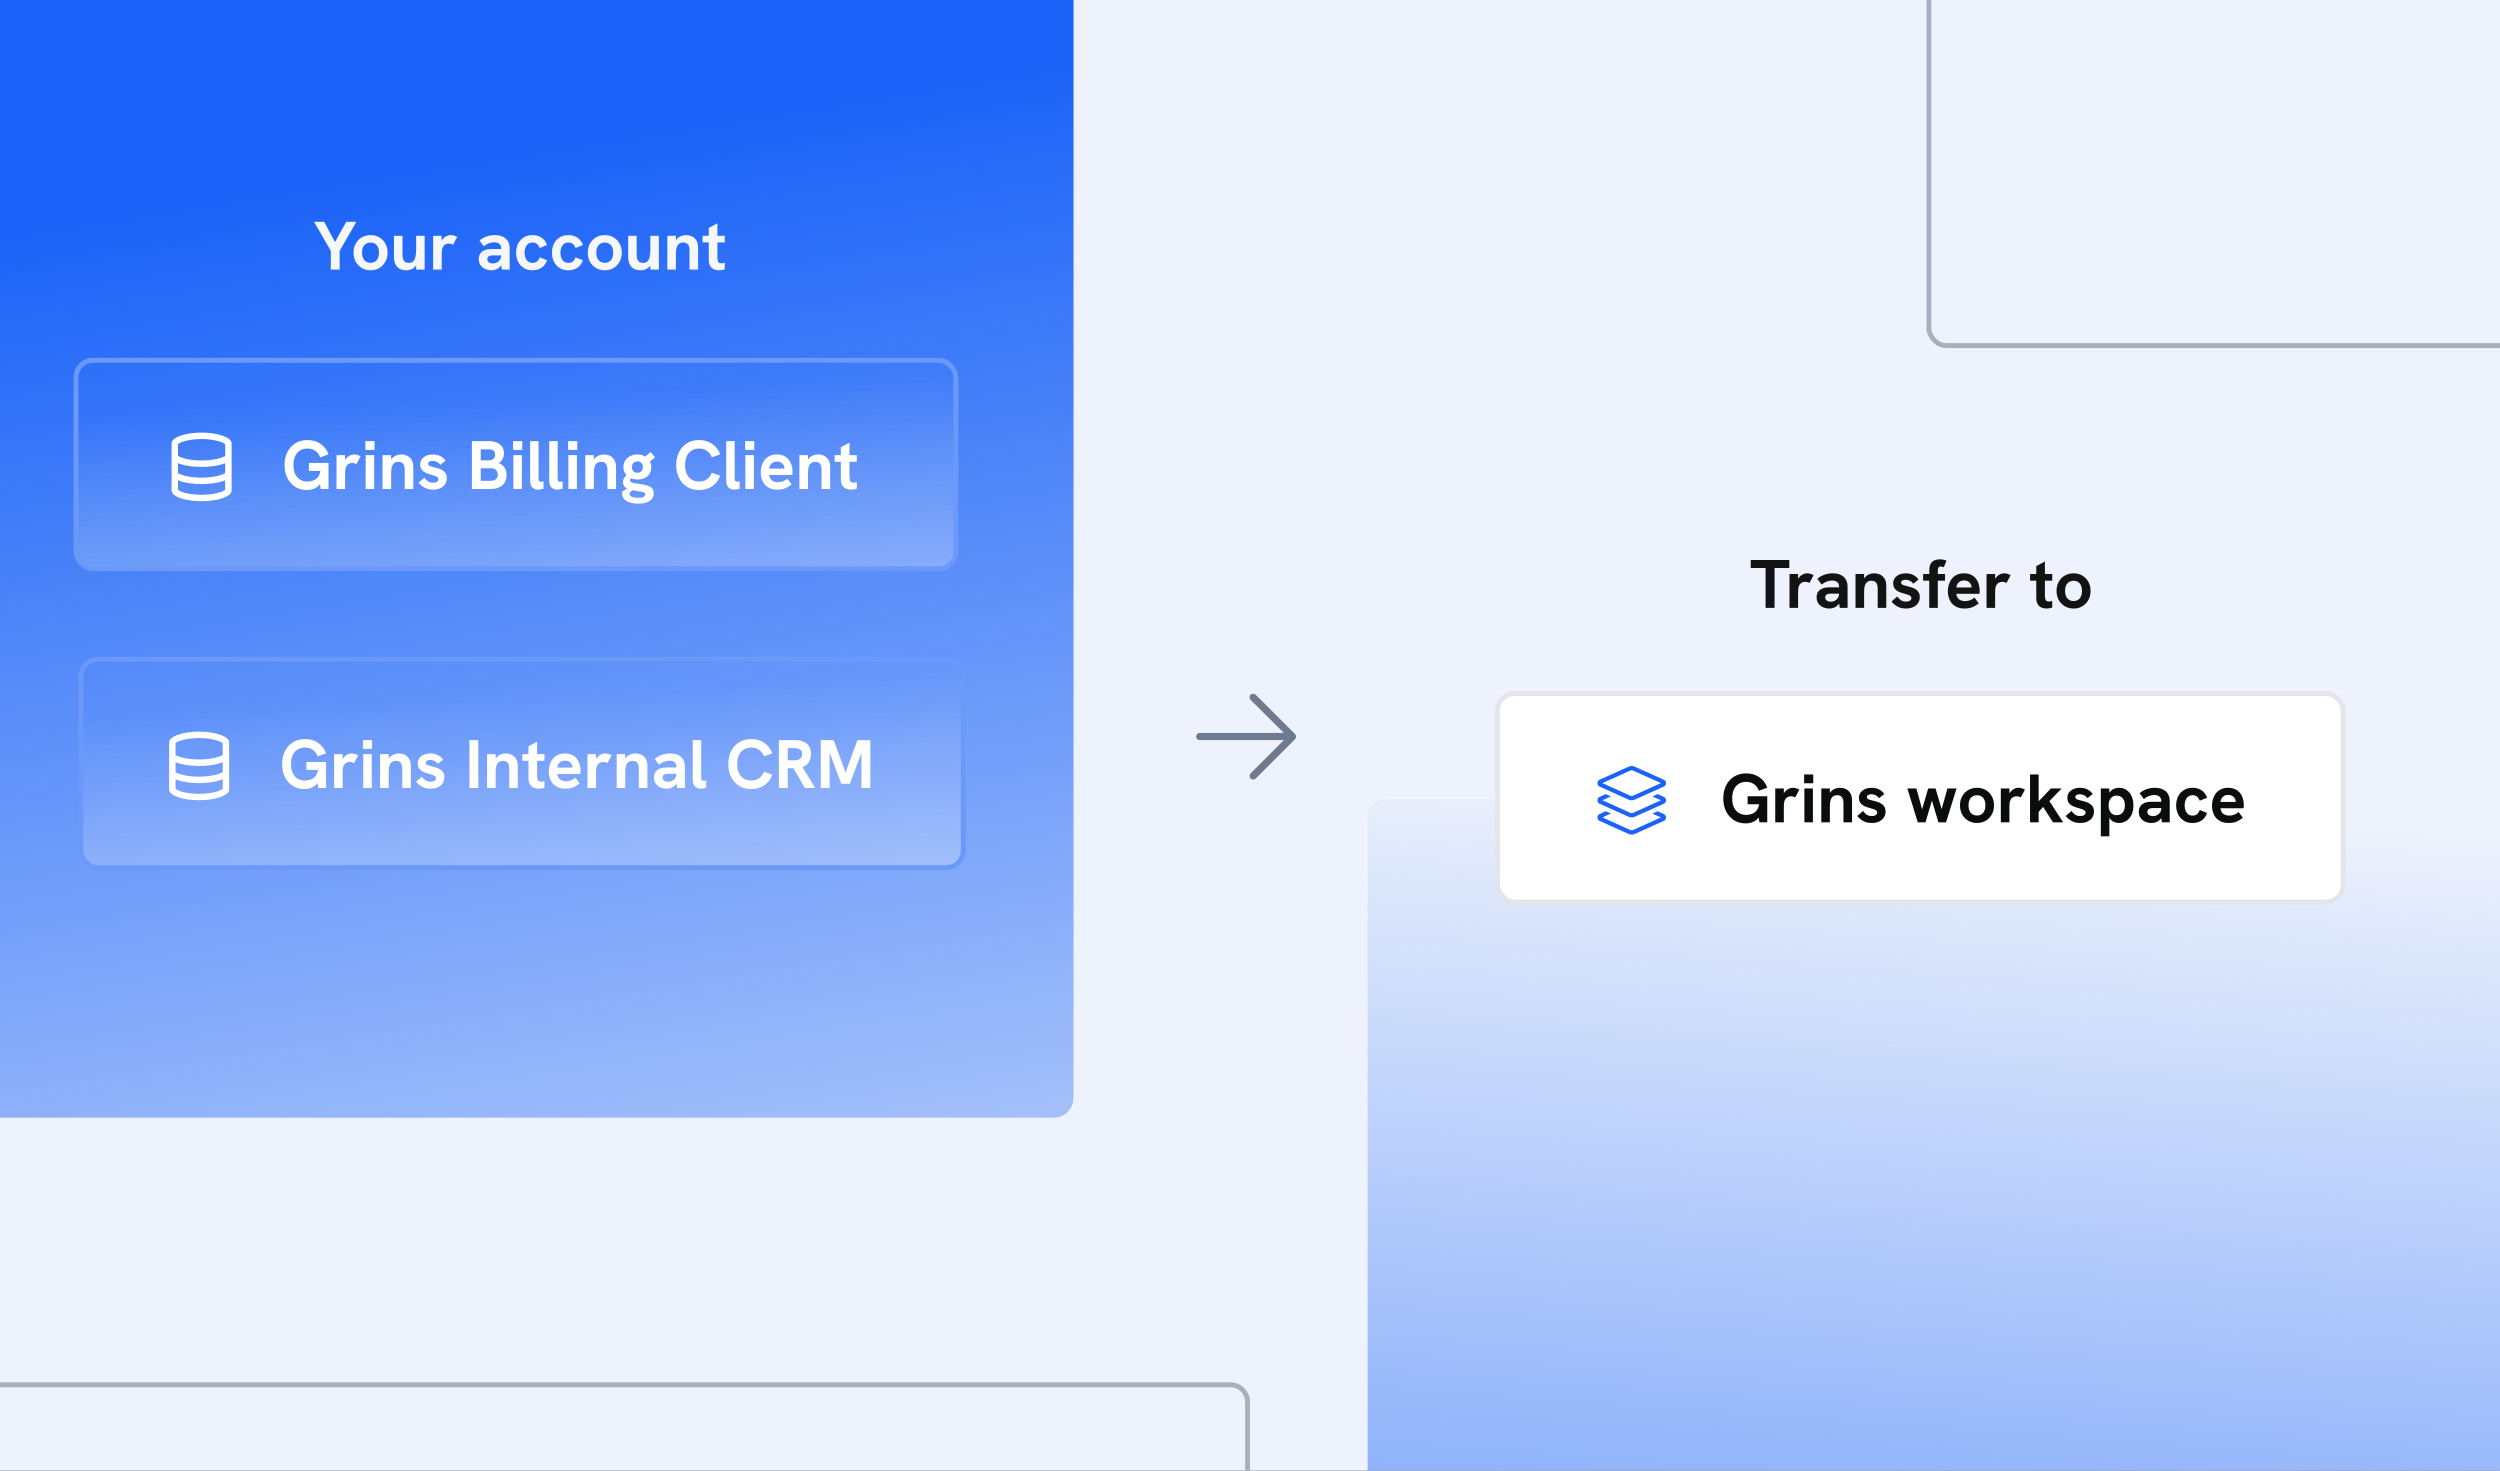
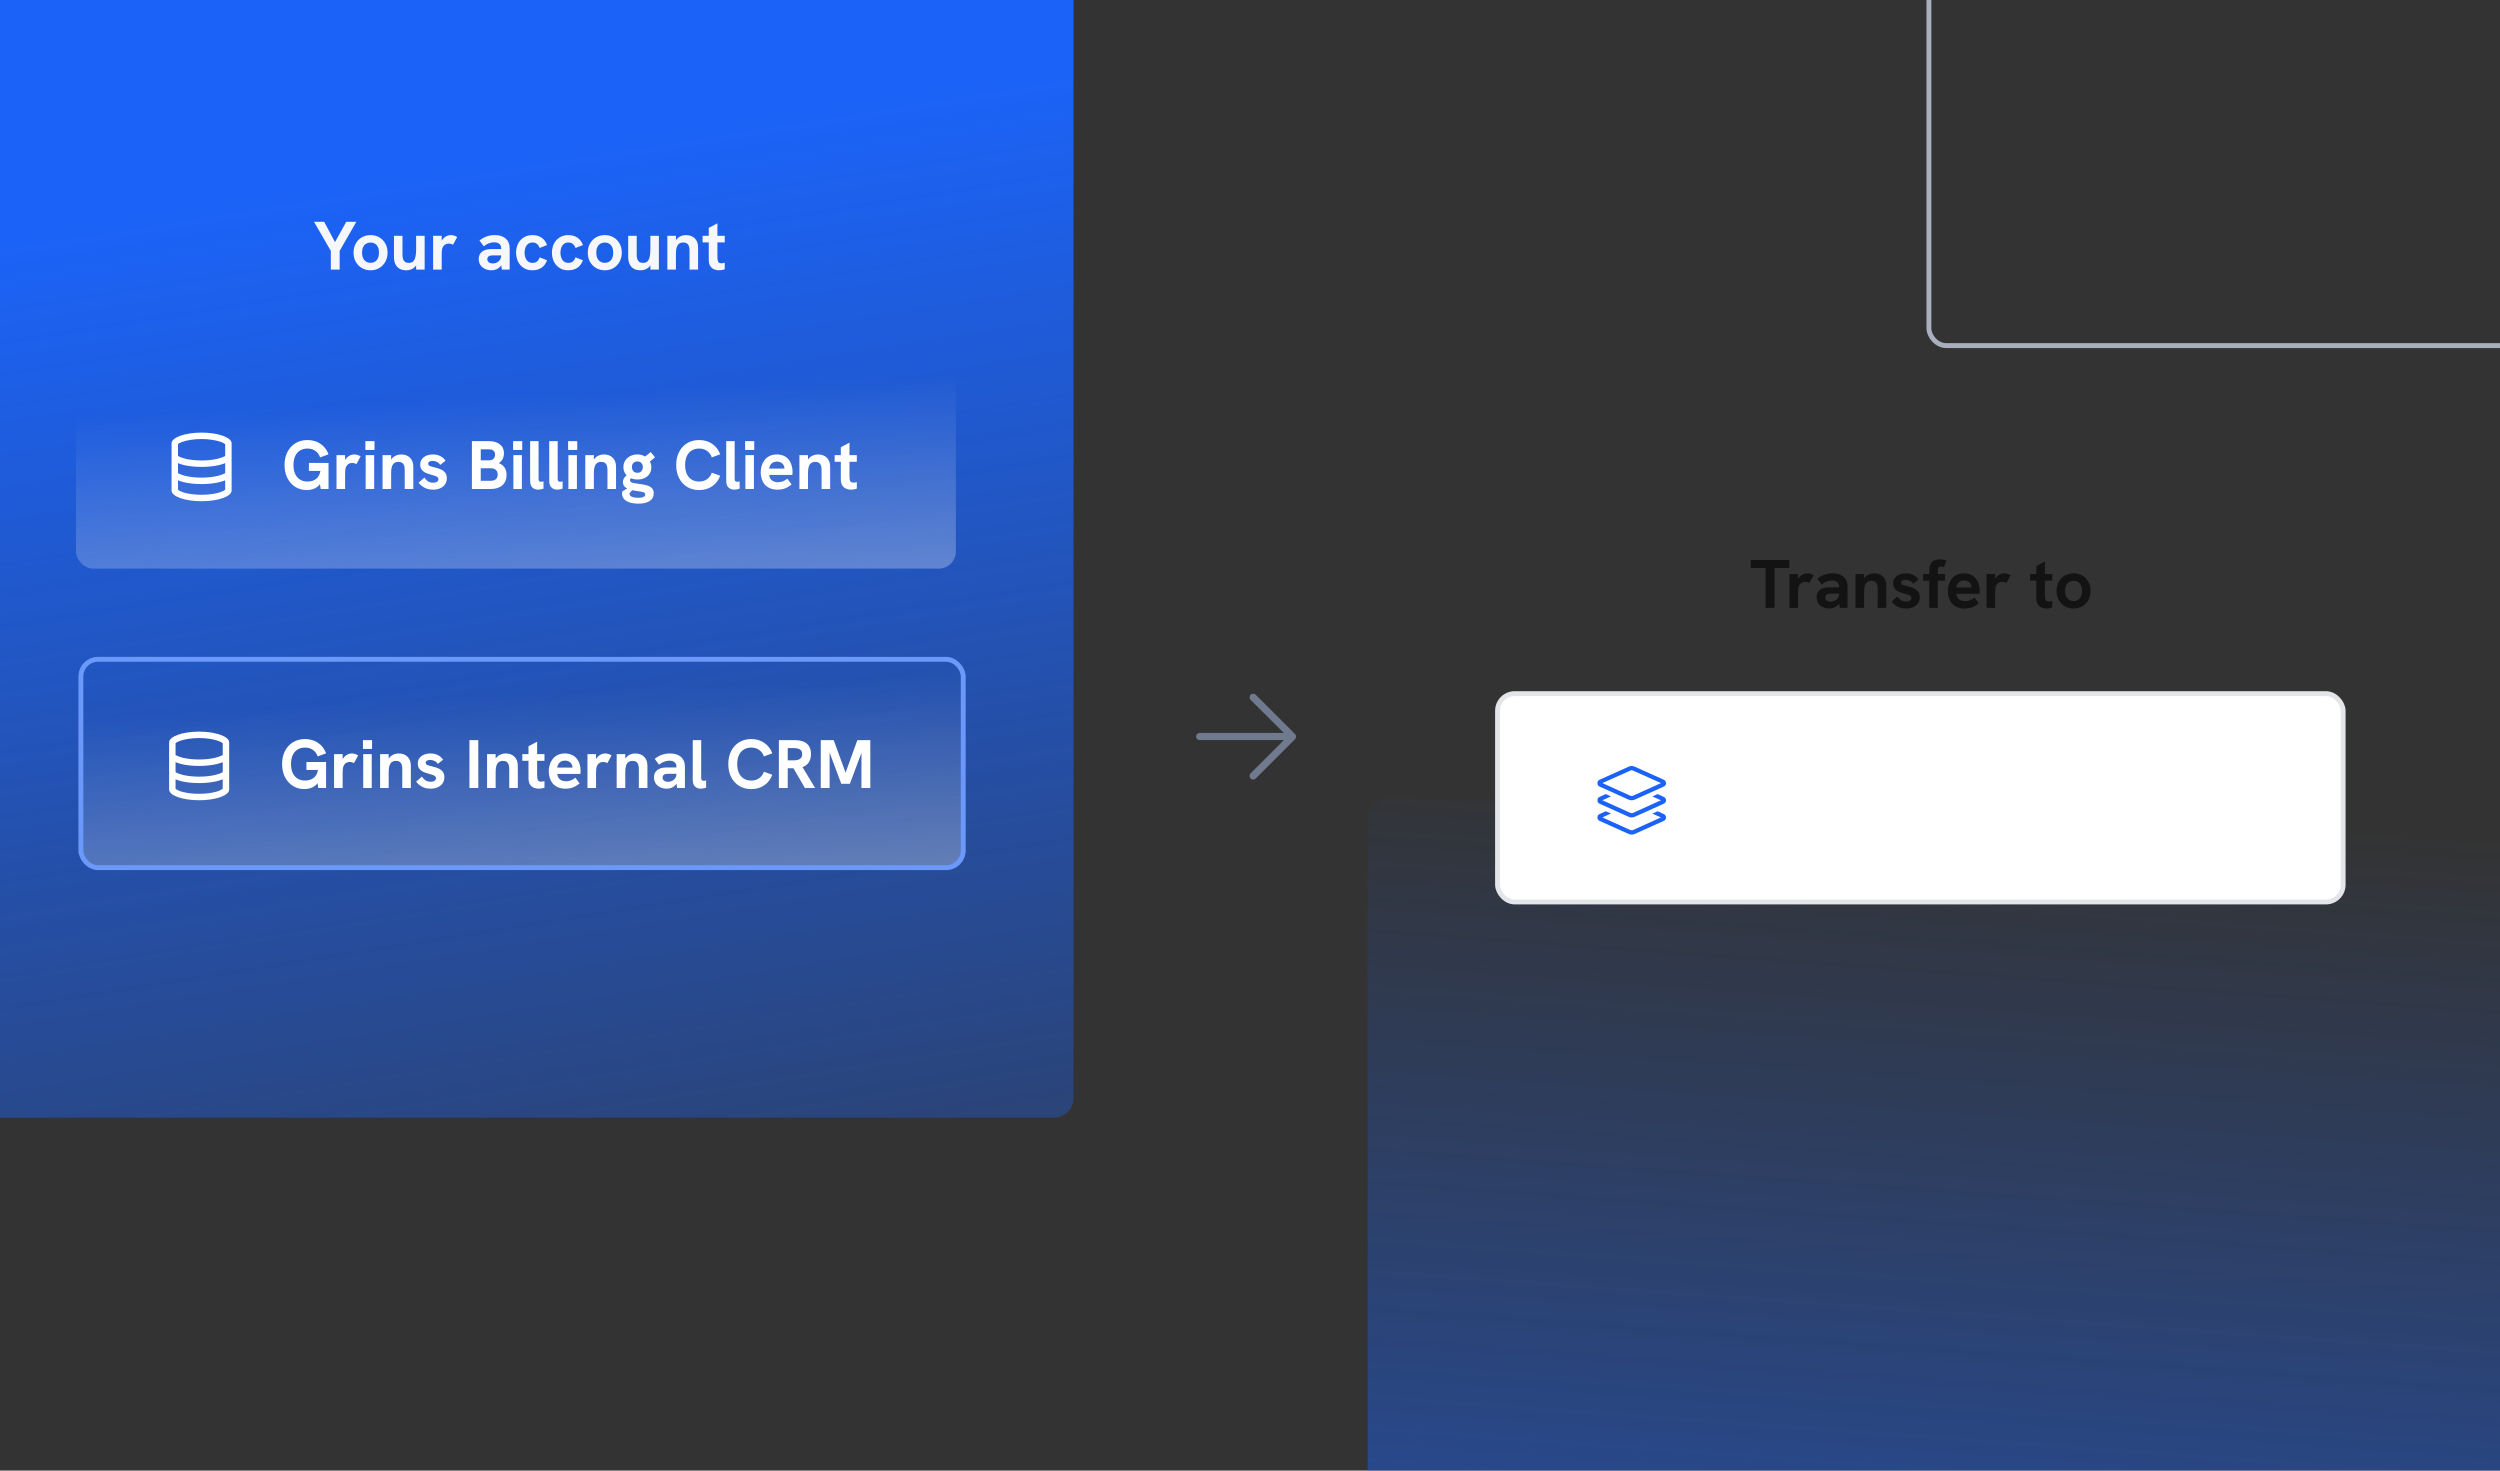
<svg xmlns="http://www.w3.org/2000/svg" width="1020" height="600" viewBox="0 0 1020 600" fill="none">
  <rect x="0" y="0" width="1020" height="600" fill="#333333" stroke="none" />
  <g clip-path="url(#clip0_5286_106825)">
-     <rect width="1020" height="600" fill="#EDF2FC" />
    <rect x="-42" y="-10" width="480" height="466" rx="8" fill="url(#paint0_linear_5286_106825)" />
    <rect x="31" y="147" width="359" height="85" rx="7" fill="url(#paint1_linear_5286_106825)" />
-     <rect x="31" y="147" width="359" height="85" rx="7" stroke="#6B99FA" stroke-width="2" />
    <path d="M91.875 181.203H91.82C91.547 180.93 90.945 180.602 90.016 180.273C88.156 179.617 85.367 179.125 82.25 179.125C79.078 179.125 76.289 179.617 74.43 180.273C73.5 180.602 72.898 180.93 72.625 181.203V186.07C73.336 186.453 74.32 186.836 75.578 187.164C77.438 187.602 79.734 187.875 82.25 187.875C84.711 187.875 87.008 187.602 88.867 187.164C90.125 186.836 91.109 186.453 91.875 186.07V181.203ZM91.875 188.969C91.109 189.242 90.344 189.516 89.469 189.734C87.391 190.227 84.875 190.5 82.25 190.5C79.57 190.5 77.055 190.227 74.977 189.734C74.102 189.516 73.336 189.242 72.625 188.969V193.07C73.336 193.453 74.32 193.836 75.578 194.164C77.438 194.602 79.734 194.875 82.25 194.875C84.711 194.875 87.008 194.602 88.867 194.164C90.125 193.836 91.109 193.453 91.875 193.07V188.969ZM72.625 199.797V199.852C72.953 200.07 73.5 200.453 74.43 200.781C76.289 201.438 79.078 201.875 82.25 201.875C85.367 201.875 88.156 201.438 90.016 200.781C90.945 200.453 91.547 200.07 91.82 199.852L91.875 199.797V195.969C91.109 196.242 90.344 196.516 89.469 196.734C87.391 197.227 84.875 197.5 82.25 197.5C79.57 197.5 77.055 197.227 74.977 196.734C74.102 196.516 73.336 196.242 72.625 195.969V199.797ZM91.984 199.688L91.93 199.742C91.984 199.688 91.984 199.688 91.984 199.688ZM72.516 199.688C72.461 199.688 72.516 199.688 72.516 199.688V199.742C72.516 199.742 72.516 199.742 72.516 199.688ZM72.516 181.367C72.461 181.312 72.516 181.312 72.516 181.312C72.516 181.367 72.516 181.367 72.516 181.367C72.516 181.367 72.516 181.367 72.461 181.367C72.461 181.367 72.461 181.367 72.516 181.367ZM91.984 181.312V181.367C91.984 181.367 91.984 181.367 91.93 181.367C91.93 181.312 91.93 181.312 91.984 181.312ZM94.5 200.125C94.5 202.586 88.977 204.5 82.25 204.5C75.469 204.5 70 202.586 70 200.125V180.875C70 178.469 75.469 176.5 82.25 176.5C88.977 176.5 94.5 178.469 94.5 180.875V200.125Z" fill="white" />
    <path d="M125.22 199.948C123.428 199.948 121.851 199.519 120.488 198.66C119.125 197.801 118.052 196.607 117.268 195.076C116.484 193.545 116.092 191.763 116.092 189.728C116.092 187.693 116.484 185.92 117.268 184.408C118.052 182.877 119.144 181.683 120.544 180.824C121.963 179.965 123.596 179.536 125.444 179.536C127.516 179.536 129.299 180.059 130.792 181.104C132.304 182.131 133.387 183.549 134.04 185.36L130.624 186.62C130.213 185.481 129.56 184.595 128.664 183.96C127.787 183.325 126.713 183.008 125.444 183.008C124.287 183.008 123.269 183.279 122.392 183.82C121.533 184.361 120.871 185.136 120.404 186.144C119.956 187.133 119.732 188.328 119.732 189.728C119.732 191.128 119.956 192.332 120.404 193.34C120.871 194.348 121.533 195.123 122.392 195.664C123.269 196.205 124.287 196.476 125.444 196.476C126.041 196.476 126.657 196.392 127.292 196.224C127.927 196.056 128.505 195.767 129.028 195.356C129.569 194.927 129.999 194.339 130.316 193.592C130.652 192.845 130.82 191.893 130.82 190.736V189.616L131.632 192.136H126.032V188.888H134.04V199.5H130.848L130.344 196.336L130.96 196.812C130.624 197.503 130.167 198.081 129.588 198.548C129.009 199.015 128.347 199.36 127.6 199.584C126.872 199.827 126.079 199.948 125.22 199.948ZM137.298 199.5V185.696H140.798V189.448L140.266 189.504C140.322 188.701 140.565 187.992 140.994 187.376C141.423 186.76 141.946 186.284 142.562 185.948C143.197 185.593 143.841 185.416 144.494 185.416C144.961 185.416 145.399 185.481 145.81 185.612C146.239 185.724 146.678 185.92 147.126 186.2L145.446 189.336C145.241 189.224 144.979 189.121 144.662 189.028C144.345 188.935 144.027 188.888 143.71 188.888C143.337 188.888 142.973 188.953 142.618 189.084C142.282 189.215 141.974 189.42 141.694 189.7C141.433 189.98 141.218 190.353 141.05 190.82C140.975 191.081 140.91 191.417 140.854 191.828C140.817 192.22 140.798 192.799 140.798 193.564V199.5H137.298ZM149.192 199.5V185.696H152.664V199.5H149.192ZM149.08 183.568V179.984H152.804V183.568H149.08ZM156.083 199.5V185.696H159.583V188.832L159.023 188.888C159.266 188.048 159.62 187.376 160.087 186.872C160.554 186.368 161.095 186.004 161.711 185.78C162.327 185.537 162.962 185.416 163.615 185.416C165.183 185.416 166.406 185.864 167.283 186.76C168.179 187.637 168.627 188.879 168.627 190.484V199.5H165.127V191.772C165.127 190.615 164.922 189.775 164.511 189.252C164.1 188.711 163.456 188.44 162.579 188.44C161.907 188.44 161.347 188.599 160.899 188.916C160.47 189.215 160.143 189.691 159.919 190.344C159.695 190.997 159.583 191.847 159.583 192.892V199.5H156.083ZM176.676 199.78C175.649 199.78 174.753 199.631 173.988 199.332C173.222 199.033 172.569 198.66 172.028 198.212C171.505 197.764 171.085 197.335 170.768 196.924L173.148 194.852C173.465 195.375 173.913 195.86 174.492 196.308C175.089 196.737 175.826 196.952 176.704 196.952C177.394 196.952 177.926 196.821 178.3 196.56C178.692 196.28 178.888 195.935 178.888 195.524C178.888 195.188 178.766 194.917 178.524 194.712C178.281 194.488 177.954 194.311 177.544 194.18C177.133 194.031 176.676 193.891 176.172 193.76C175.649 193.611 175.108 193.443 174.548 193.256C173.988 193.069 173.474 192.827 173.008 192.528C172.541 192.211 172.158 191.809 171.86 191.324C171.58 190.839 171.44 190.232 171.44 189.504C171.44 188.291 171.916 187.311 172.868 186.564C173.82 185.799 175.08 185.416 176.648 185.416C177.749 185.416 178.748 185.64 179.644 186.088C180.54 186.517 181.249 187.143 181.772 187.964L179.616 189.672C179.28 189.131 178.832 188.729 178.272 188.468C177.73 188.188 177.152 188.048 176.536 188.048C175.994 188.048 175.546 188.151 175.192 188.356C174.856 188.561 174.688 188.841 174.688 189.196C174.688 189.439 174.762 189.644 174.912 189.812C175.08 189.98 175.341 190.129 175.696 190.26C176.069 190.372 176.554 190.503 177.152 190.652C177.712 190.783 178.29 190.941 178.888 191.128C179.485 191.315 180.045 191.567 180.568 191.884C181.09 192.201 181.51 192.621 181.828 193.144C182.145 193.667 182.304 194.329 182.304 195.132C182.304 196.047 182.07 196.859 181.604 197.568C181.137 198.259 180.484 198.8 179.644 199.192C178.804 199.584 177.814 199.78 176.676 199.78ZM192.536 199.5V179.984H199.396C201.337 179.984 202.859 180.423 203.96 181.3C205.061 182.159 205.612 183.363 205.612 184.912C205.612 185.808 205.425 186.611 205.052 187.32C204.679 188.011 204.156 188.552 203.484 188.944C204.567 189.355 205.369 189.971 205.892 190.792C206.415 191.595 206.676 192.593 206.676 193.788C206.676 195.58 206.107 196.98 204.968 197.988C203.848 198.996 202.289 199.5 200.292 199.5H192.536ZM196.148 196.168H200.012C202.047 196.168 203.064 195.319 203.064 193.62C203.064 192.799 202.812 192.164 202.308 191.716C201.823 191.268 201.123 191.044 200.208 191.044H196.148V196.168ZM196.148 187.824H199.564C200.311 187.824 200.899 187.619 201.328 187.208C201.776 186.779 202 186.2 202 185.472C202 184.781 201.776 184.249 201.328 183.876C200.88 183.503 200.236 183.316 199.396 183.316H196.148V187.824ZM209.457 199.5V185.696H212.929V199.5H209.457ZM209.345 183.568V179.984H213.069V183.568H209.345ZM219.569 199.78C218.617 199.78 217.833 199.491 217.217 198.912C216.601 198.333 216.293 197.419 216.293 196.168V179.984H219.737V195.496C219.737 195.888 219.83 196.168 220.017 196.336C220.203 196.485 220.446 196.56 220.745 196.56C220.894 196.56 221.053 196.551 221.221 196.532C221.389 196.495 221.566 196.448 221.753 196.392V199.36C221.361 199.509 220.969 199.612 220.577 199.668C220.203 199.743 219.867 199.78 219.569 199.78ZM227.362 199.78C226.41 199.78 225.626 199.491 225.01 198.912C224.394 198.333 224.086 197.419 224.086 196.168V179.984H227.53V195.496C227.53 195.888 227.623 196.168 227.81 196.336C227.996 196.485 228.239 196.56 228.538 196.56C228.687 196.56 228.846 196.551 229.014 196.532C229.182 196.495 229.359 196.448 229.546 196.392V199.36C229.154 199.509 228.762 199.612 228.37 199.668C227.996 199.743 227.66 199.78 227.362 199.78ZM231.907 199.5V185.696H235.379V199.5H231.907ZM231.795 183.568V179.984H235.519V183.568H231.795ZM238.798 199.5V185.696H242.298V188.832L241.738 188.888C241.981 188.048 242.335 187.376 242.802 186.872C243.269 186.368 243.81 186.004 244.426 185.78C245.042 185.537 245.677 185.416 246.33 185.416C247.898 185.416 249.121 185.864 249.998 186.76C250.894 187.637 251.342 188.879 251.342 190.484V199.5H247.842V191.772C247.842 190.615 247.637 189.775 247.226 189.252C246.815 188.711 246.171 188.44 245.294 188.44C244.622 188.44 244.062 188.599 243.614 188.916C243.185 189.215 242.858 189.691 242.634 190.344C242.41 190.997 242.298 191.847 242.298 192.892V199.5H238.798ZM260.427 205.492C258.373 205.492 256.749 205.128 255.555 204.4C254.379 203.672 253.791 202.664 253.791 201.376C253.791 201.264 253.8 201.124 253.819 200.956C253.837 200.807 253.865 200.657 253.903 200.508L257.767 198.1L258.635 199.08L256.871 201.236C256.852 201.292 256.843 201.339 256.843 201.376C256.843 201.413 256.843 201.451 256.843 201.488C256.843 202.011 257.169 202.412 257.823 202.692C258.476 202.972 259.344 203.112 260.427 203.112C261.341 203.112 262.041 202.991 262.527 202.748C263.012 202.524 263.255 202.188 263.255 201.74C263.255 201.497 263.189 201.301 263.059 201.152C262.928 201.003 262.713 200.881 262.415 200.788C262.116 200.695 261.724 200.611 261.239 200.536C260.772 200.461 260.203 200.377 259.531 200.284C258.672 200.191 257.832 200.013 257.011 199.752C256.189 199.509 255.508 199.145 254.967 198.66C254.425 198.156 254.155 197.493 254.155 196.672C254.155 195.944 254.407 195.281 254.911 194.684C255.415 194.068 256.077 193.564 256.899 193.172L258.579 194.516C258.075 194.591 257.692 194.759 257.431 195.02C257.188 195.281 257.067 195.589 257.067 195.944C257.067 196.243 257.188 196.485 257.431 196.672C257.673 196.84 258.019 196.971 258.467 197.064C258.915 197.157 259.447 197.241 260.063 197.316C261.015 197.447 261.892 197.587 262.695 197.736C263.516 197.885 264.225 198.1 264.823 198.38C265.439 198.641 265.905 199.005 266.223 199.472C266.559 199.939 266.727 200.545 266.727 201.292C266.727 202.655 266.176 203.691 265.075 204.4C263.992 205.128 262.443 205.492 260.427 205.492ZM260.147 195.636C258.989 195.636 257.972 195.421 257.095 194.992C256.236 194.544 255.564 193.947 255.079 193.2C254.593 192.435 254.351 191.557 254.351 190.568C254.351 189.541 254.603 188.645 255.107 187.88C255.629 187.096 256.32 186.489 257.179 186.06C258.056 185.631 259.008 185.416 260.035 185.416C261.043 185.416 261.976 185.631 262.835 186.06C263.712 186.489 264.412 187.105 264.935 187.908C265.476 188.692 265.747 189.616 265.747 190.68C265.747 191.688 265.504 192.565 265.019 193.312C264.552 194.04 263.899 194.609 263.059 195.02C262.219 195.431 261.248 195.636 260.147 195.636ZM260.063 192.892C260.809 192.892 261.36 192.668 261.715 192.22C262.088 191.753 262.275 191.193 262.275 190.54C262.275 189.868 262.079 189.327 261.687 188.916C261.295 188.487 260.753 188.272 260.063 188.272C259.372 188.272 258.821 188.487 258.411 188.916C258.019 189.345 257.823 189.887 257.823 190.54C257.823 191.193 258.009 191.753 258.383 192.22C258.756 192.668 259.316 192.892 260.063 192.892ZM264.795 188.608L262.303 186.984L265.495 184.436L267.259 186.592L264.795 188.608ZM285.241 199.948C283.393 199.948 281.76 199.519 280.341 198.66C278.941 197.801 277.849 196.607 277.065 195.076C276.281 193.545 275.889 191.763 275.889 189.728C275.889 187.693 276.281 185.92 277.065 184.408C277.849 182.877 278.941 181.683 280.341 180.824C281.76 179.965 283.393 179.536 285.241 179.536C287.313 179.536 289.096 180.059 290.589 181.104C292.101 182.131 293.184 183.549 293.837 185.36L290.421 186.62C290.01 185.481 289.357 184.595 288.461 183.96C287.584 183.325 286.51 183.008 285.241 183.008C284.084 183.008 283.066 183.279 282.189 183.82C281.33 184.361 280.668 185.136 280.201 186.144C279.753 187.133 279.529 188.328 279.529 189.728C279.529 191.128 279.753 192.332 280.201 193.34C280.668 194.348 281.33 195.123 282.189 195.664C283.066 196.205 284.084 196.476 285.241 196.476C286.51 196.476 287.584 196.159 288.461 195.524C289.357 194.889 290.01 194.003 290.421 192.864L293.837 194.096C293.184 195.907 292.101 197.335 290.589 198.38C289.096 199.425 287.313 199.948 285.241 199.948ZM299.576 199.78C298.624 199.78 297.84 199.491 297.224 198.912C296.608 198.333 296.3 197.419 296.3 196.168V179.984H299.744V195.496C299.744 195.888 299.838 196.168 300.024 196.336C300.211 196.485 300.454 196.56 300.752 196.56C300.902 196.56 301.06 196.551 301.228 196.532C301.396 196.495 301.574 196.448 301.76 196.392V199.36C301.368 199.509 300.976 199.612 300.584 199.668C300.211 199.743 299.875 199.78 299.576 199.78ZM304.121 199.5V185.696H307.593V199.5H304.121ZM304.009 183.568V179.984H307.733V183.568H304.009ZM317.173 199.78C315.978 199.78 314.951 199.584 314.093 199.192C313.234 198.8 312.525 198.277 311.965 197.624C311.423 196.952 311.022 196.196 310.761 195.356C310.499 194.497 310.369 193.601 310.369 192.668C310.369 191.772 310.499 190.895 310.761 190.036C311.022 189.177 311.414 188.403 311.937 187.712C312.459 187.021 313.131 186.471 313.953 186.06C314.793 185.631 315.791 185.416 316.949 185.416C318.031 185.416 318.974 185.603 319.777 185.976C320.579 186.331 321.242 186.835 321.765 187.488C322.287 188.123 322.679 188.869 322.941 189.728C323.221 190.587 323.361 191.501 323.361 192.472C323.361 192.603 323.351 192.789 323.333 193.032C323.333 193.256 323.314 193.499 323.277 193.76H313.841C313.934 194.749 314.298 195.496 314.933 196C315.586 196.504 316.398 196.756 317.369 196.756C318.078 196.756 318.769 196.635 319.441 196.392C320.113 196.131 320.71 195.767 321.233 195.3L322.969 197.652C322.315 198.156 321.699 198.567 321.121 198.884C320.542 199.201 319.935 199.425 319.301 199.556C318.685 199.705 317.975 199.78 317.173 199.78ZM319.917 192.024C319.954 191.875 319.982 191.725 320.001 191.576C320.038 191.427 320.057 191.287 320.057 191.156C320.057 190.764 319.982 190.4 319.833 190.064C319.683 189.709 319.478 189.401 319.217 189.14C318.955 188.879 318.638 188.683 318.265 188.552C317.91 188.403 317.499 188.328 317.033 188.328C316.342 188.328 315.763 188.468 315.297 188.748C314.83 189.028 314.475 189.392 314.233 189.84C314.009 190.269 313.869 190.717 313.813 191.184H321.093L319.917 192.024ZM326.161 199.5V185.696H329.661V188.832L329.101 188.888C329.344 188.048 329.698 187.376 330.165 186.872C330.632 186.368 331.173 186.004 331.789 185.78C332.405 185.537 333.04 185.416 333.693 185.416C335.261 185.416 336.484 185.864 337.361 186.76C338.257 187.637 338.705 188.879 338.705 190.484V199.5H335.205V191.772C335.205 190.615 335 189.775 334.589 189.252C334.178 188.711 333.534 188.44 332.657 188.44C331.985 188.44 331.425 188.599 330.977 188.916C330.548 189.215 330.221 189.691 329.997 190.344C329.773 190.997 329.661 191.847 329.661 192.892V199.5H326.161ZM347.23 199.78C346.483 199.78 345.792 199.64 345.158 199.36C344.523 199.08 344.01 198.623 343.618 197.988C343.244 197.353 343.058 196.504 343.058 195.44V182.476L346.586 180.6V194.488C346.586 195.291 346.688 195.897 346.894 196.308C347.118 196.719 347.547 196.924 348.182 196.924C348.368 196.924 348.574 196.905 348.798 196.868C349.04 196.831 349.302 196.775 349.582 196.7V199.36C349.19 199.509 348.798 199.612 348.406 199.668C348.014 199.743 347.622 199.78 347.23 199.78ZM340.538 188.412V185.696H349.582V188.412H340.538Z" fill="white" />
    <rect x="33" y="269" width="360" height="85" rx="7" fill="url(#paint2_linear_5286_106825)" />
    <rect x="33" y="269" width="360" height="85" rx="7" stroke="#6B99FA" stroke-width="2" />
    <path d="M90.875 303.203H90.82C90.547 302.93 89.945 302.602 89.016 302.273C87.156 301.617 84.367 301.125 81.25 301.125C78.078 301.125 75.289 301.617 73.43 302.273C72.5 302.602 71.898 302.93 71.625 303.203V308.07C72.336 308.453 73.32 308.836 74.578 309.164C76.438 309.602 78.734 309.875 81.25 309.875C83.711 309.875 86.008 309.602 87.867 309.164C89.125 308.836 90.109 308.453 90.875 308.07V303.203ZM90.875 310.969C90.109 311.242 89.344 311.516 88.469 311.734C86.391 312.227 83.875 312.5 81.25 312.5C78.57 312.5 76.055 312.227 73.977 311.734C73.102 311.516 72.336 311.242 71.625 310.969V315.07C72.336 315.453 73.32 315.836 74.578 316.164C76.438 316.602 78.734 316.875 81.25 316.875C83.711 316.875 86.008 316.602 87.867 316.164C89.125 315.836 90.109 315.453 90.875 315.07V310.969ZM71.625 321.797V321.852C71.953 322.07 72.5 322.453 73.43 322.781C75.289 323.438 78.078 323.875 81.25 323.875C84.367 323.875 87.156 323.438 89.016 322.781C89.945 322.453 90.547 322.07 90.82 321.852L90.875 321.797V317.969C90.109 318.242 89.344 318.516 88.469 318.734C86.391 319.227 83.875 319.5 81.25 319.5C78.57 319.5 76.055 319.227 73.977 318.734C73.102 318.516 72.336 318.242 71.625 317.969V321.797ZM90.984 321.688L90.93 321.742C90.984 321.688 90.984 321.688 90.984 321.688ZM71.516 321.688C71.461 321.688 71.516 321.688 71.516 321.688V321.742C71.516 321.742 71.516 321.742 71.516 321.688ZM71.516 303.367C71.461 303.312 71.516 303.312 71.516 303.312C71.516 303.367 71.516 303.367 71.516 303.367C71.516 303.367 71.516 303.367 71.461 303.367C71.461 303.367 71.461 303.367 71.516 303.367ZM90.984 303.312V303.367C90.984 303.367 90.984 303.367 90.93 303.367C90.93 303.312 90.93 303.312 90.984 303.312ZM93.5 322.125C93.5 324.586 87.977 326.5 81.25 326.5C74.469 326.5 69 324.586 69 322.125V302.875C69 300.469 74.469 298.5 81.25 298.5C87.977 298.5 93.5 300.469 93.5 302.875V322.125Z" fill="white" />
    <path d="M124.22 321.948C122.428 321.948 120.851 321.519 119.488 320.66C118.125 319.801 117.052 318.607 116.268 317.076C115.484 315.545 115.092 313.763 115.092 311.728C115.092 309.693 115.484 307.92 116.268 306.408C117.052 304.877 118.144 303.683 119.544 302.824C120.963 301.965 122.596 301.536 124.444 301.536C126.516 301.536 128.299 302.059 129.792 303.104C131.304 304.131 132.387 305.549 133.04 307.36L129.624 308.62C129.213 307.481 128.56 306.595 127.664 305.96C126.787 305.325 125.713 305.008 124.444 305.008C123.287 305.008 122.269 305.279 121.392 305.82C120.533 306.361 119.871 307.136 119.404 308.144C118.956 309.133 118.732 310.328 118.732 311.728C118.732 313.128 118.956 314.332 119.404 315.34C119.871 316.348 120.533 317.123 121.392 317.664C122.269 318.205 123.287 318.476 124.444 318.476C125.041 318.476 125.657 318.392 126.292 318.224C126.927 318.056 127.505 317.767 128.028 317.356C128.569 316.927 128.999 316.339 129.316 315.592C129.652 314.845 129.82 313.893 129.82 312.736V311.616L130.632 314.136H125.032V310.888H133.04V321.5H129.848L129.344 318.336L129.96 318.812C129.624 319.503 129.167 320.081 128.588 320.548C128.009 321.015 127.347 321.36 126.6 321.584C125.872 321.827 125.079 321.948 124.22 321.948ZM136.298 321.5V307.696H139.798V311.448L139.266 311.504C139.322 310.701 139.565 309.992 139.994 309.376C140.423 308.76 140.946 308.284 141.562 307.948C142.197 307.593 142.841 307.416 143.494 307.416C143.961 307.416 144.399 307.481 144.81 307.612C145.239 307.724 145.678 307.92 146.126 308.2L144.446 311.336C144.241 311.224 143.979 311.121 143.662 311.028C143.345 310.935 143.027 310.888 142.71 310.888C142.337 310.888 141.973 310.953 141.618 311.084C141.282 311.215 140.974 311.42 140.694 311.7C140.433 311.98 140.218 312.353 140.05 312.82C139.975 313.081 139.91 313.417 139.854 313.828C139.817 314.22 139.798 314.799 139.798 315.564V321.5H136.298ZM148.192 321.5V307.696H151.664V321.5H148.192ZM148.08 305.568V301.984H151.804V305.568H148.08ZM155.083 321.5V307.696H158.583V310.832L158.023 310.888C158.266 310.048 158.62 309.376 159.087 308.872C159.554 308.368 160.095 308.004 160.711 307.78C161.327 307.537 161.962 307.416 162.615 307.416C164.183 307.416 165.406 307.864 166.283 308.76C167.179 309.637 167.627 310.879 167.627 312.484V321.5H164.127V313.772C164.127 312.615 163.922 311.775 163.511 311.252C163.1 310.711 162.456 310.44 161.579 310.44C160.907 310.44 160.347 310.599 159.899 310.916C159.47 311.215 159.143 311.691 158.919 312.344C158.695 312.997 158.583 313.847 158.583 314.892V321.5H155.083ZM175.676 321.78C174.649 321.78 173.753 321.631 172.988 321.332C172.222 321.033 171.569 320.66 171.028 320.212C170.505 319.764 170.085 319.335 169.768 318.924L172.148 316.852C172.465 317.375 172.913 317.86 173.492 318.308C174.089 318.737 174.826 318.952 175.704 318.952C176.394 318.952 176.926 318.821 177.3 318.56C177.692 318.28 177.888 317.935 177.888 317.524C177.888 317.188 177.766 316.917 177.524 316.712C177.281 316.488 176.954 316.311 176.544 316.18C176.133 316.031 175.676 315.891 175.172 315.76C174.649 315.611 174.108 315.443 173.548 315.256C172.988 315.069 172.474 314.827 172.008 314.528C171.541 314.211 171.158 313.809 170.86 313.324C170.58 312.839 170.44 312.232 170.44 311.504C170.44 310.291 170.916 309.311 171.868 308.564C172.82 307.799 174.08 307.416 175.648 307.416C176.749 307.416 177.748 307.64 178.644 308.088C179.54 308.517 180.249 309.143 180.772 309.964L178.616 311.672C178.28 311.131 177.832 310.729 177.272 310.468C176.73 310.188 176.152 310.048 175.536 310.048C174.994 310.048 174.546 310.151 174.192 310.356C173.856 310.561 173.688 310.841 173.688 311.196C173.688 311.439 173.762 311.644 173.912 311.812C174.08 311.98 174.341 312.129 174.696 312.26C175.069 312.372 175.554 312.503 176.152 312.652C176.712 312.783 177.29 312.941 177.888 313.128C178.485 313.315 179.045 313.567 179.568 313.884C180.09 314.201 180.51 314.621 180.828 315.144C181.145 315.667 181.304 316.329 181.304 317.132C181.304 318.047 181.07 318.859 180.604 319.568C180.137 320.259 179.484 320.8 178.644 321.192C177.804 321.584 176.814 321.78 175.676 321.78ZM191.536 321.5V301.984H195.148V321.5H191.536ZM198.724 321.5V307.696H202.224V310.832L201.664 310.888C201.906 310.048 202.261 309.376 202.728 308.872C203.194 308.368 203.736 308.004 204.352 307.78C204.968 307.537 205.602 307.416 206.256 307.416C207.824 307.416 209.046 307.864 209.924 308.76C210.82 309.637 211.268 310.879 211.268 312.484V321.5H207.768V313.772C207.768 312.615 207.562 311.775 207.152 311.252C206.741 310.711 206.097 310.44 205.22 310.44C204.548 310.44 203.988 310.599 203.54 310.916C203.11 311.215 202.784 311.691 202.56 312.344C202.336 312.997 202.224 313.847 202.224 314.892V321.5H198.724ZM219.792 321.78C219.046 321.78 218.355 321.64 217.72 321.36C217.086 321.08 216.572 320.623 216.18 319.988C215.807 319.353 215.62 318.504 215.62 317.44V304.476L219.148 302.6V316.488C219.148 317.291 219.251 317.897 219.456 318.308C219.68 318.719 220.11 318.924 220.744 318.924C220.931 318.924 221.136 318.905 221.36 318.868C221.603 318.831 221.864 318.775 222.144 318.7V321.36C221.752 321.509 221.36 321.612 220.968 321.668C220.576 321.743 220.184 321.78 219.792 321.78ZM213.1 310.412V307.696H222.144V310.412H213.1ZM230.696 321.78C229.501 321.78 228.475 321.584 227.616 321.192C226.757 320.8 226.048 320.277 225.488 319.624C224.947 318.952 224.545 318.196 224.284 317.356C224.023 316.497 223.892 315.601 223.892 314.668C223.892 313.772 224.023 312.895 224.284 312.036C224.545 311.177 224.937 310.403 225.46 309.712C225.983 309.021 226.655 308.471 227.476 308.06C228.316 307.631 229.315 307.416 230.472 307.416C231.555 307.416 232.497 307.603 233.3 307.976C234.103 308.331 234.765 308.835 235.288 309.488C235.811 310.123 236.203 310.869 236.464 311.728C236.744 312.587 236.884 313.501 236.884 314.472C236.884 314.603 236.875 314.789 236.856 315.032C236.856 315.256 236.837 315.499 236.8 315.76H227.364C227.457 316.749 227.821 317.496 228.456 318C229.109 318.504 229.921 318.756 230.892 318.756C231.601 318.756 232.292 318.635 232.964 318.392C233.636 318.131 234.233 317.767 234.756 317.3L236.492 319.652C235.839 320.156 235.223 320.567 234.644 320.884C234.065 321.201 233.459 321.425 232.824 321.556C232.208 321.705 231.499 321.78 230.696 321.78ZM233.44 314.024C233.477 313.875 233.505 313.725 233.524 313.576C233.561 313.427 233.58 313.287 233.58 313.156C233.58 312.764 233.505 312.4 233.356 312.064C233.207 311.709 233.001 311.401 232.74 311.14C232.479 310.879 232.161 310.683 231.788 310.552C231.433 310.403 231.023 310.328 230.556 310.328C229.865 310.328 229.287 310.468 228.82 310.748C228.353 311.028 227.999 311.392 227.756 311.84C227.532 312.269 227.392 312.717 227.336 313.184H234.616L233.44 314.024ZM239.685 321.5V307.696H243.185V311.448L242.653 311.504C242.709 310.701 242.951 309.992 243.381 309.376C243.81 308.76 244.333 308.284 244.949 307.948C245.583 307.593 246.227 307.416 246.881 307.416C247.347 307.416 247.786 307.481 248.197 307.612C248.626 307.724 249.065 307.92 249.513 308.2L247.833 311.336C247.627 311.224 247.366 311.121 247.049 311.028C246.731 310.935 246.414 310.888 246.097 310.888C245.723 310.888 245.359 310.953 245.005 311.084C244.669 311.215 244.361 311.42 244.081 311.7C243.819 311.98 243.605 312.353 243.437 312.82C243.362 313.081 243.297 313.417 243.241 313.828C243.203 314.22 243.185 314.799 243.185 315.564V321.5H239.685ZM251.606 321.5V307.696H255.106V310.832L254.546 310.888C254.789 310.048 255.144 309.376 255.61 308.872C256.077 308.368 256.618 308.004 257.234 307.78C257.85 307.537 258.485 307.416 259.138 307.416C260.706 307.416 261.929 307.864 262.806 308.76C263.702 309.637 264.15 310.879 264.15 312.484V321.5H260.65V313.772C260.65 312.615 260.445 311.775 260.034 311.252C259.624 310.711 258.98 310.44 258.102 310.44C257.43 310.44 256.87 310.599 256.422 310.916C255.993 311.215 255.666 311.691 255.442 312.344C255.218 312.997 255.106 313.847 255.106 314.892V321.5H251.606ZM276.259 321.5L275.979 319.428V312.792C275.979 311.971 275.718 311.364 275.195 310.972C274.691 310.561 274 310.356 273.123 310.356C272.395 310.356 271.648 310.505 270.883 310.804C270.136 311.084 269.474 311.485 268.895 312.008L267.131 309.628C268.102 308.844 269.091 308.284 270.099 307.948C271.126 307.593 272.227 307.416 273.403 307.416C275.307 307.416 276.791 307.892 277.855 308.844C278.919 309.796 279.451 311.112 279.451 312.792V321.5H276.259ZM272.087 321.78C271.079 321.78 270.174 321.593 269.371 321.22C268.587 320.847 267.962 320.315 267.495 319.624C267.047 318.933 266.823 318.14 266.823 317.244C266.823 316.441 266.982 315.76 267.299 315.2C267.635 314.621 268.074 314.183 268.615 313.884C269.082 313.604 269.595 313.408 270.155 313.296C270.734 313.184 271.35 313.128 272.003 313.128H276.287V315.704H272.507C272.208 315.704 271.91 315.732 271.611 315.788C271.331 315.825 271.088 315.928 270.883 316.096C270.696 316.227 270.556 316.395 270.463 316.6C270.37 316.787 270.323 317.001 270.323 317.244C270.323 317.767 270.528 318.187 270.939 318.504C271.35 318.821 271.9 318.98 272.591 318.98C273.207 318.98 273.767 318.849 274.271 318.588C274.794 318.308 275.204 317.935 275.503 317.468C275.82 316.983 275.979 316.432 275.979 315.816L276.903 317.664C276.66 318.635 276.287 319.428 275.783 320.044C275.298 320.641 274.738 321.08 274.103 321.36C273.468 321.64 272.796 321.78 272.087 321.78ZM285.916 321.78C284.964 321.78 284.18 321.491 283.564 320.912C282.948 320.333 282.64 319.419 282.64 318.168V301.984H286.084V317.496C286.084 317.888 286.178 318.168 286.364 318.336C286.551 318.485 286.794 318.56 287.092 318.56C287.242 318.56 287.4 318.551 287.568 318.532C287.736 318.495 287.914 318.448 288.1 318.392V321.36C287.708 321.509 287.316 321.612 286.924 321.668C286.551 321.743 286.215 321.78 285.916 321.78ZM306.499 321.948C304.651 321.948 303.017 321.519 301.599 320.66C300.199 319.801 299.107 318.607 298.323 317.076C297.539 315.545 297.147 313.763 297.147 311.728C297.147 309.693 297.539 307.92 298.323 306.408C299.107 304.877 300.199 303.683 301.599 302.824C303.017 301.965 304.651 301.536 306.499 301.536C308.571 301.536 310.353 302.059 311.847 303.104C313.359 304.131 314.441 305.549 315.095 307.36L311.679 308.62C311.268 307.481 310.615 306.595 309.719 305.96C308.841 305.325 307.768 305.008 306.499 305.008C305.341 305.008 304.324 305.279 303.447 305.82C302.588 306.361 301.925 307.136 301.459 308.144C301.011 309.133 300.787 310.328 300.787 311.728C300.787 313.128 301.011 314.332 301.459 315.34C301.925 316.348 302.588 317.123 303.447 317.664C304.324 318.205 305.341 318.476 306.499 318.476C307.768 318.476 308.841 318.159 309.719 317.524C310.615 316.889 311.268 316.003 311.679 314.864L315.095 316.096C314.441 317.907 313.359 319.335 311.847 320.38C310.353 321.425 308.571 321.948 306.499 321.948ZM317.782 321.5V301.984H324.222C325.809 301.984 327.088 302.217 328.058 302.684C329.029 303.132 329.738 303.785 330.186 304.644C330.653 305.484 330.886 306.483 330.886 307.64C330.886 309.432 330.373 310.823 329.346 311.812C328.338 312.783 326.892 313.324 325.006 313.436C324.577 313.455 324.138 313.464 323.69 313.464C323.242 313.464 322.86 313.464 322.542 313.464H321.394V321.5H317.782ZM328.394 321.5L323.494 313.044L327.19 312.596L332.566 321.5H328.394ZM321.394 310.216H323.858C324.474 310.216 325.034 310.151 325.538 310.02C326.061 309.871 326.481 309.619 326.798 309.264C327.116 308.891 327.274 308.368 327.274 307.696C327.274 307.005 327.116 306.483 326.798 306.128C326.481 305.773 326.061 305.54 325.538 305.428C325.034 305.297 324.474 305.232 323.858 305.232H321.394V310.216ZM334.872 321.5V301.984H340.164L345.316 316.152H344.672L349.796 301.984H355.088V321.5H351.476V306.212L351.812 306.268L346.744 319.792H343.244L338.176 306.268L338.484 306.212V321.5H334.872Z" fill="white" />
    <path d="M134.972 110V102.356L128.112 90.484H132.256L136.68 98.772L141.272 90.484H145.388L138.584 102.356V110H134.972ZM151.212 110.28C149.868 110.28 148.673 109.972 147.628 109.356C146.582 108.74 145.752 107.891 145.136 106.808C144.538 105.707 144.24 104.465 144.24 103.084C144.24 101.684 144.538 100.452 145.136 99.388C145.733 98.305 146.554 97.456 147.6 96.84C148.664 96.224 149.868 95.916 151.212 95.916C152.537 95.916 153.722 96.224 154.768 96.84C155.813 97.456 156.634 98.305 157.232 99.388C157.829 100.452 158.128 101.684 158.128 103.084C158.128 104.465 157.829 105.697 157.232 106.78C156.634 107.863 155.813 108.721 154.768 109.356C153.722 109.972 152.537 110.28 151.212 110.28ZM151.212 107.228C151.921 107.228 152.528 107.06 153.032 106.724C153.554 106.388 153.946 105.912 154.208 105.296C154.488 104.68 154.628 103.943 154.628 103.084C154.628 102.207 154.488 101.469 154.208 100.872C153.946 100.256 153.554 99.789 153.032 99.472C152.528 99.136 151.921 98.968 151.212 98.968C150.484 98.968 149.858 99.136 149.336 99.472C148.813 99.789 148.412 100.256 148.132 100.872C147.852 101.469 147.712 102.207 147.712 103.084C147.712 103.943 147.852 104.68 148.132 105.296C148.412 105.912 148.813 106.388 149.336 106.724C149.858 107.06 150.484 107.228 151.212 107.228ZM165.779 110.28C164.659 110.28 163.717 110.056 162.951 109.608C162.205 109.16 161.645 108.525 161.271 107.704C160.917 106.883 160.739 105.921 160.739 104.82V96.196H164.211V103.952C164.211 104.587 164.286 105.156 164.435 105.66C164.585 106.145 164.846 106.537 165.219 106.836C165.611 107.116 166.143 107.256 166.815 107.256C167.637 107.256 168.253 107.023 168.663 106.556C169.093 106.089 169.382 105.445 169.531 104.624C169.699 103.784 169.783 102.804 169.783 101.684V96.196H173.255V110H169.783V107.004L170.259 107.284C169.849 108.348 169.242 109.113 168.439 109.58C167.637 110.047 166.75 110.28 165.779 110.28ZM176.712 110V96.196H180.212V99.948L179.68 100.004C179.736 99.201 179.979 98.492 180.408 97.876C180.837 97.26 181.36 96.784 181.976 96.448C182.611 96.093 183.255 95.916 183.908 95.916C184.375 95.916 184.813 95.981 185.224 96.112C185.653 96.224 186.092 96.42 186.54 96.7L184.86 99.836C184.655 99.724 184.393 99.621 184.076 99.528C183.759 99.435 183.441 99.388 183.124 99.388C182.751 99.388 182.387 99.453 182.032 99.584C181.696 99.715 181.388 99.92 181.108 100.2C180.847 100.48 180.632 100.853 180.464 101.32C180.389 101.581 180.324 101.917 180.268 102.328C180.231 102.72 180.212 103.299 180.212 104.064V110H176.712ZM204.755 110L204.475 107.928V101.292C204.475 100.471 204.214 99.864 203.691 99.472C203.187 99.061 202.497 98.856 201.619 98.856C200.891 98.856 200.145 99.005 199.379 99.304C198.633 99.584 197.97 99.985 197.391 100.508L195.627 98.128C196.598 97.344 197.587 96.784 198.595 96.448C199.622 96.093 200.723 95.916 201.899 95.916C203.803 95.916 205.287 96.392 206.351 97.344C207.415 98.296 207.947 99.612 207.947 101.292V110H204.755ZM200.583 110.28C199.575 110.28 198.67 110.093 197.867 109.72C197.083 109.347 196.458 108.815 195.991 108.124C195.543 107.433 195.319 106.64 195.319 105.744C195.319 104.941 195.478 104.26 195.795 103.7C196.131 103.121 196.57 102.683 197.111 102.384C197.578 102.104 198.091 101.908 198.651 101.796C199.23 101.684 199.846 101.628 200.499 101.628H204.783V104.204H201.003C200.705 104.204 200.406 104.232 200.107 104.288C199.827 104.325 199.585 104.428 199.379 104.596C199.193 104.727 199.053 104.895 198.959 105.1C198.866 105.287 198.819 105.501 198.819 105.744C198.819 106.267 199.025 106.687 199.435 107.004C199.846 107.321 200.397 107.48 201.087 107.48C201.703 107.48 202.263 107.349 202.767 107.088C203.29 106.808 203.701 106.435 203.999 105.968C204.317 105.483 204.475 104.932 204.475 104.316L205.399 106.164C205.157 107.135 204.783 107.928 204.279 108.544C203.794 109.141 203.234 109.58 202.599 109.86C201.965 110.14 201.293 110.28 200.583 110.28ZM217.268 110.28C216.148 110.28 215.168 110.084 214.328 109.692C213.507 109.281 212.807 108.74 212.228 108.068C211.668 107.396 211.248 106.631 210.968 105.772C210.688 104.913 210.548 104.017 210.548 103.084C210.548 102.169 210.688 101.283 210.968 100.424C211.248 99.565 211.668 98.8 212.228 98.128C212.807 97.456 213.507 96.924 214.328 96.532C215.168 96.121 216.148 95.916 217.268 95.916C218.668 95.916 219.882 96.252 220.908 96.924C221.935 97.596 222.7 98.613 223.204 99.976L220.18 101.18C219.956 100.527 219.611 99.995 219.144 99.584C218.696 99.155 218.071 98.94 217.268 98.94C216.522 98.94 215.906 99.145 215.42 99.556C214.935 99.948 214.58 100.461 214.356 101.096C214.132 101.731 214.02 102.393 214.02 103.084C214.02 103.775 214.132 104.447 214.356 105.1C214.58 105.735 214.935 106.257 215.42 106.668C215.906 107.06 216.522 107.256 217.268 107.256C218.071 107.256 218.696 107.051 219.144 106.64C219.611 106.211 219.956 105.66 220.18 104.988L223.204 106.192C222.7 107.573 221.935 108.6 220.908 109.272C219.882 109.944 218.668 110.28 217.268 110.28ZM231.897 110.28C230.777 110.28 229.797 110.084 228.957 109.692C228.136 109.281 227.436 108.74 226.857 108.068C226.297 107.396 225.877 106.631 225.597 105.772C225.317 104.913 225.177 104.017 225.177 103.084C225.177 102.169 225.317 101.283 225.597 100.424C225.877 99.565 226.297 98.8 226.857 98.128C227.436 97.456 228.136 96.924 228.957 96.532C229.797 96.121 230.777 95.916 231.897 95.916C233.297 95.916 234.511 96.252 235.537 96.924C236.564 97.596 237.329 98.613 237.833 99.976L234.809 101.18C234.585 100.527 234.24 99.995 233.773 99.584C233.325 99.155 232.7 98.94 231.897 98.94C231.151 98.94 230.535 99.145 230.049 99.556C229.564 99.948 229.209 100.461 228.985 101.096C228.761 101.731 228.649 102.393 228.649 103.084C228.649 103.775 228.761 104.447 228.985 105.1C229.209 105.735 229.564 106.257 230.049 106.668C230.535 107.06 231.151 107.256 231.897 107.256C232.7 107.256 233.325 107.051 233.773 106.64C234.24 106.211 234.585 105.66 234.809 104.988L237.833 106.192C237.329 107.573 236.564 108.6 235.537 109.272C234.511 109.944 233.297 110.28 231.897 110.28ZM246.778 110.28C245.434 110.28 244.24 109.972 243.194 109.356C242.149 108.74 241.318 107.891 240.702 106.808C240.105 105.707 239.806 104.465 239.806 103.084C239.806 101.684 240.105 100.452 240.702 99.388C241.3 98.305 242.121 97.456 243.166 96.84C244.23 96.224 245.434 95.916 246.778 95.916C248.104 95.916 249.289 96.224 250.334 96.84C251.38 97.456 252.201 98.305 252.798 99.388C253.396 100.452 253.694 101.684 253.694 103.084C253.694 104.465 253.396 105.697 252.798 106.78C252.201 107.863 251.38 108.721 250.334 109.356C249.289 109.972 248.104 110.28 246.778 110.28ZM246.778 107.228C247.488 107.228 248.094 107.06 248.598 106.724C249.121 106.388 249.513 105.912 249.774 105.296C250.054 104.68 250.194 103.943 250.194 103.084C250.194 102.207 250.054 101.469 249.774 100.872C249.513 100.256 249.121 99.789 248.598 99.472C248.094 99.136 247.488 98.968 246.778 98.968C246.05 98.968 245.425 99.136 244.902 99.472C244.38 99.789 243.978 100.256 243.698 100.872C243.418 101.469 243.278 102.207 243.278 103.084C243.278 103.943 243.418 104.68 243.698 105.296C243.978 105.912 244.38 106.388 244.902 106.724C245.425 107.06 246.05 107.228 246.778 107.228ZM261.346 110.28C260.226 110.28 259.283 110.056 258.518 109.608C257.771 109.16 257.211 108.525 256.838 107.704C256.483 106.883 256.306 105.921 256.306 104.82V96.196H259.778V103.952C259.778 104.587 259.852 105.156 260.002 105.66C260.151 106.145 260.412 106.537 260.786 106.836C261.178 107.116 261.71 107.256 262.382 107.256C263.203 107.256 263.819 107.023 264.23 106.556C264.659 106.089 264.948 105.445 265.098 104.624C265.266 103.784 265.35 102.804 265.35 101.684V96.196H268.822V110H265.35V107.004L265.826 107.284C265.415 108.348 264.808 109.113 264.006 109.58C263.203 110.047 262.316 110.28 261.346 110.28ZM272.278 110V96.196H275.778V99.332L275.218 99.388C275.461 98.548 275.816 97.876 276.282 97.372C276.749 96.868 277.29 96.504 277.906 96.28C278.522 96.037 279.157 95.916 279.81 95.916C281.378 95.916 282.601 96.364 283.478 97.26C284.374 98.137 284.822 99.379 284.822 100.984V110H281.322V102.272C281.322 101.115 281.117 100.275 280.706 99.752C280.296 99.211 279.652 98.94 278.774 98.94C278.102 98.94 277.542 99.099 277.094 99.416C276.665 99.715 276.338 100.191 276.114 100.844C275.89 101.497 275.778 102.347 275.778 103.392V110H272.278ZM293.347 110.28C292.6 110.28 291.91 110.14 291.275 109.86C290.64 109.58 290.127 109.123 289.735 108.488C289.362 107.853 289.175 107.004 289.175 105.94V92.976L292.703 91.1V104.988C292.703 105.791 292.806 106.397 293.011 106.808C293.235 107.219 293.664 107.424 294.299 107.424C294.486 107.424 294.691 107.405 294.915 107.368C295.158 107.331 295.419 107.275 295.699 107.2V109.86C295.307 110.009 294.915 110.112 294.523 110.168C294.131 110.243 293.739 110.28 293.347 110.28ZM286.655 98.912V96.196H295.699V98.912H286.655Z" fill="#F5F7FA" />
    <rect x="558" y="326" width="462" height="548" rx="8" fill="url(#paint3_linear_5286_106825)" />
    <rect x="787" y="-405" width="460" height="546" rx="7" stroke="#A9AFBC" stroke-width="2" />
    <path d="M720.356 248V231.732H714.308V228.484H730.044V231.732H724.024V248H720.356ZM730.118 248V234.196H733.618V237.948L733.086 238.004C733.142 237.201 733.385 236.492 733.814 235.876C734.243 235.26 734.766 234.784 735.382 234.448C736.017 234.093 736.661 233.916 737.314 233.916C737.781 233.916 738.219 233.981 738.63 234.112C739.059 234.224 739.498 234.42 739.946 234.7L738.266 237.836C738.061 237.724 737.799 237.621 737.482 237.528C737.165 237.435 736.847 237.388 736.53 237.388C736.157 237.388 735.793 237.453 735.438 237.584C735.102 237.715 734.794 237.92 734.514 238.2C734.253 238.48 734.038 238.853 733.87 239.32C733.795 239.581 733.73 239.917 733.674 240.328C733.637 240.72 733.618 241.299 733.618 242.064V248H730.118ZM750.615 248L750.335 245.928V239.292C750.335 238.471 750.073 237.864 749.551 237.472C749.047 237.061 748.356 236.856 747.479 236.856C746.751 236.856 746.004 237.005 745.239 237.304C744.492 237.584 743.829 237.985 743.251 238.508L741.487 236.128C742.457 235.344 743.447 234.784 744.455 234.448C745.481 234.093 746.583 233.916 747.759 233.916C749.663 233.916 751.147 234.392 752.211 235.344C753.275 236.296 753.807 237.612 753.807 239.292V248H750.615ZM746.443 248.28C745.435 248.28 744.529 248.093 743.727 247.72C742.943 247.347 742.317 246.815 741.851 246.124C741.403 245.433 741.179 244.64 741.179 243.744C741.179 242.941 741.337 242.26 741.655 241.7C741.991 241.121 742.429 240.683 742.971 240.384C743.437 240.104 743.951 239.908 744.511 239.796C745.089 239.684 745.705 239.628 746.359 239.628H750.643V242.204H746.863C746.564 242.204 746.265 242.232 745.967 242.288C745.687 242.325 745.444 242.428 745.239 242.596C745.052 242.727 744.912 242.895 744.819 243.1C744.725 243.287 744.679 243.501 744.679 243.744C744.679 244.267 744.884 244.687 745.295 245.004C745.705 245.321 746.256 245.48 746.947 245.48C747.563 245.48 748.123 245.349 748.627 245.088C749.149 244.808 749.56 244.435 749.859 243.968C750.176 243.483 750.335 242.932 750.335 242.316L751.259 244.164C751.016 245.135 750.643 245.928 750.139 246.544C749.653 247.141 749.093 247.58 748.459 247.86C747.824 248.14 747.152 248.28 746.443 248.28ZM757.052 248V234.196H760.552V237.332L759.992 237.388C760.234 236.548 760.589 235.876 761.056 235.372C761.522 234.868 762.064 234.504 762.68 234.28C763.296 234.037 763.93 233.916 764.584 233.916C766.152 233.916 767.374 234.364 768.252 235.26C769.148 236.137 769.596 237.379 769.596 238.984V248H766.096V240.272C766.096 239.115 765.89 238.275 765.48 237.752C765.069 237.211 764.425 236.94 763.548 236.94C762.876 236.94 762.316 237.099 761.868 237.416C761.438 237.715 761.112 238.191 760.888 238.844C760.664 239.497 760.552 240.347 760.552 241.392V248H757.052ZM777.644 248.28C776.618 248.28 775.722 248.131 774.956 247.832C774.191 247.533 773.538 247.16 772.996 246.712C772.474 246.264 772.054 245.835 771.736 245.424L774.116 243.352C774.434 243.875 774.882 244.36 775.46 244.808C776.058 245.237 776.795 245.452 777.672 245.452C778.363 245.452 778.895 245.321 779.268 245.06C779.66 244.78 779.856 244.435 779.856 244.024C779.856 243.688 779.735 243.417 779.492 243.212C779.25 242.988 778.923 242.811 778.512 242.68C778.102 242.531 777.644 242.391 777.14 242.26C776.618 242.111 776.076 241.943 775.516 241.756C774.956 241.569 774.443 241.327 773.976 241.028C773.51 240.711 773.127 240.309 772.828 239.824C772.548 239.339 772.408 238.732 772.408 238.004C772.408 236.791 772.884 235.811 773.836 235.064C774.788 234.299 776.048 233.916 777.616 233.916C778.718 233.916 779.716 234.14 780.612 234.588C781.508 235.017 782.218 235.643 782.74 236.464L780.584 238.172C780.248 237.631 779.8 237.229 779.24 236.968C778.699 236.688 778.12 236.548 777.504 236.548C776.963 236.548 776.515 236.651 776.16 236.856C775.824 237.061 775.656 237.341 775.656 237.696C775.656 237.939 775.731 238.144 775.88 238.312C776.048 238.48 776.31 238.629 776.664 238.76C777.038 238.872 777.523 239.003 778.12 239.152C778.68 239.283 779.259 239.441 779.856 239.628C780.454 239.815 781.014 240.067 781.536 240.384C782.059 240.701 782.479 241.121 782.796 241.644C783.114 242.167 783.272 242.829 783.272 243.632C783.272 244.547 783.039 245.359 782.572 246.068C782.106 246.759 781.452 247.3 780.612 247.692C779.772 248.084 778.783 248.28 777.644 248.28ZM787.127 248V236.912H784.635V234.196H787.155V232.74C787.155 231.545 787.351 230.621 787.743 229.968C788.135 229.315 788.658 228.857 789.311 228.596C789.983 228.335 790.702 228.204 791.467 228.204C792.046 228.204 792.541 228.26 792.951 228.372C793.381 228.465 793.791 228.605 794.183 228.792L793.063 231.452C792.877 231.359 792.681 231.284 792.475 231.228C792.27 231.153 792.065 231.116 791.859 231.116C791.411 231.116 791.094 231.265 790.907 231.564C790.721 231.863 790.627 232.264 790.627 232.768V234.196H793.567V236.912H790.627V248H787.127ZM801.52 248.28C800.326 248.28 799.299 248.084 798.44 247.692C797.582 247.3 796.872 246.777 796.312 246.124C795.771 245.452 795.37 244.696 795.108 243.856C794.847 242.997 794.716 242.101 794.716 241.168C794.716 240.272 794.847 239.395 795.108 238.536C795.37 237.677 795.762 236.903 796.284 236.212C796.807 235.521 797.479 234.971 798.3 234.56C799.14 234.131 800.139 233.916 801.296 233.916C802.379 233.916 803.322 234.103 804.124 234.476C804.927 234.831 805.59 235.335 806.112 235.988C806.635 236.623 807.027 237.369 807.288 238.228C807.568 239.087 807.708 240.001 807.708 240.972C807.708 241.103 807.699 241.289 807.68 241.532C807.68 241.756 807.662 241.999 807.624 242.26H798.188C798.282 243.249 798.646 243.996 799.28 244.5C799.934 245.004 800.746 245.256 801.716 245.256C802.426 245.256 803.116 245.135 803.788 244.892C804.46 244.631 805.058 244.267 805.58 243.8L807.316 246.152C806.663 246.656 806.047 247.067 805.468 247.384C804.89 247.701 804.283 247.925 803.648 248.056C803.032 248.205 802.323 248.28 801.52 248.28ZM804.264 240.524C804.302 240.375 804.33 240.225 804.348 240.076C804.386 239.927 804.404 239.787 804.404 239.656C804.404 239.264 804.33 238.9 804.18 238.564C804.031 238.209 803.826 237.901 803.564 237.64C803.303 237.379 802.986 237.183 802.612 237.052C802.258 236.903 801.847 236.828 801.38 236.828C800.69 236.828 800.111 236.968 799.644 237.248C799.178 237.528 798.823 237.892 798.58 238.34C798.356 238.769 798.216 239.217 798.16 239.684H805.44L804.264 240.524ZM810.509 248V234.196H814.009V237.948L813.477 238.004C813.533 237.201 813.775 236.492 814.205 235.876C814.634 235.26 815.157 234.784 815.773 234.448C816.407 234.093 817.051 233.916 817.705 233.916C818.171 233.916 818.61 233.981 819.021 234.112C819.45 234.224 819.889 234.42 820.337 234.7L818.657 237.836C818.451 237.724 818.19 237.621 817.873 237.528C817.555 237.435 817.238 237.388 816.921 237.388C816.547 237.388 816.183 237.453 815.829 237.584C815.493 237.715 815.185 237.92 814.905 238.2C814.643 238.48 814.429 238.853 814.261 239.32C814.186 239.581 814.121 239.917 814.065 240.328C814.027 240.72 814.009 241.299 814.009 242.064V248H810.509ZM834.968 248.28C834.221 248.28 833.531 248.14 832.896 247.86C832.261 247.58 831.748 247.123 831.356 246.488C830.983 245.853 830.796 245.004 830.796 243.94V230.976L834.324 229.1V242.988C834.324 243.791 834.427 244.397 834.632 244.808C834.856 245.219 835.285 245.424 835.92 245.424C836.107 245.424 836.312 245.405 836.536 245.368C836.779 245.331 837.04 245.275 837.32 245.2V247.86C836.928 248.009 836.536 248.112 836.144 248.168C835.752 248.243 835.36 248.28 834.968 248.28ZM828.276 236.912V234.196H837.32V236.912H828.276ZM846.04 248.28C844.696 248.28 843.501 247.972 842.456 247.356C841.411 246.74 840.58 245.891 839.964 244.808C839.367 243.707 839.068 242.465 839.068 241.084C839.068 239.684 839.367 238.452 839.964 237.388C840.561 236.305 841.383 235.456 842.428 234.84C843.492 234.224 844.696 233.916 846.04 233.916C847.365 233.916 848.551 234.224 849.596 234.84C850.641 235.456 851.463 236.305 852.06 237.388C852.657 238.452 852.956 239.684 852.956 241.084C852.956 242.465 852.657 243.697 852.06 244.78C851.463 245.863 850.641 246.721 849.596 247.356C848.551 247.972 847.365 248.28 846.04 248.28ZM846.04 245.228C846.749 245.228 847.356 245.06 847.86 244.724C848.383 244.388 848.775 243.912 849.036 243.296C849.316 242.68 849.456 241.943 849.456 241.084C849.456 240.207 849.316 239.469 849.036 238.872C848.775 238.256 848.383 237.789 847.86 237.472C847.356 237.136 846.749 236.968 846.04 236.968C845.312 236.968 844.687 237.136 844.164 237.472C843.641 237.789 843.24 238.256 842.96 238.872C842.68 239.469 842.54 240.207 842.54 241.084C842.54 241.943 842.68 242.68 842.96 243.296C843.24 243.912 843.641 244.388 844.164 244.724C844.687 245.06 845.312 245.228 846.04 245.228Z" fill="#131313" />
    <rect x="611" y="283" width="345" height="85" rx="7" fill="white" />
    <rect x="611" y="283" width="345" height="85" rx="7" stroke="#E3E5E9" stroke-width="2" />
    <path d="M664.547 312.773C664.93 312.609 665.312 312.5 665.75 312.5C666.133 312.5 666.57 312.609 666.898 312.773L678.82 318.133C679.367 318.352 679.75 318.898 679.75 319.555C679.75 320.156 679.367 320.703 678.82 320.922L666.898 326.281C666.516 326.445 666.133 326.5 665.75 326.5C665.312 326.5 664.93 326.445 664.547 326.281L652.625 320.922C652.078 320.703 651.75 320.156 651.75 319.5C651.75 318.898 652.078 318.352 652.625 318.133L664.547 312.773ZM665.75 314.25C665.586 314.25 665.422 314.305 665.258 314.359L653.773 319.5L665.258 324.695C665.422 324.75 665.586 324.75 665.75 324.75C665.914 324.75 666.078 324.75 666.188 324.695L677.672 319.5L666.188 314.359C666.078 314.305 665.914 314.25 665.75 314.25ZM652.625 332.133L655.141 330.984L657.273 331.914L653.773 333.5L665.258 338.695C665.422 338.75 665.586 338.75 665.75 338.75C665.914 338.75 666.078 338.75 666.188 338.695L677.672 333.5L674.172 331.969L676.305 330.984L678.82 332.133C679.367 332.352 679.75 332.898 679.75 333.555C679.75 334.156 679.367 334.703 678.82 334.922L666.898 340.281C666.516 340.445 666.133 340.5 665.75 340.5C665.312 340.5 664.93 340.445 664.547 340.281L652.625 334.922C652.078 334.703 651.75 334.156 651.75 333.5C651.75 332.898 652.078 332.352 652.625 332.133ZM655.141 323.984L657.273 324.914L653.773 326.5L665.258 331.695C665.422 331.75 665.586 331.75 665.75 331.75C665.914 331.75 666.078 331.75 666.188 331.695L677.672 326.5L674.172 324.969L676.305 323.984L678.82 325.133C679.367 325.352 679.75 325.898 679.75 326.555C679.75 327.156 679.367 327.703 678.82 327.922L666.898 333.281C666.516 333.445 666.133 333.5 665.75 333.5C665.312 333.5 664.93 333.445 664.547 333.281L652.625 327.922C652.078 327.703 651.75 327.156 651.75 326.5C651.75 325.898 652.078 325.352 652.625 325.133L655.141 323.984Z" fill="#1B62F8" />
-     <path d="M712.22 335.948C710.428 335.948 708.851 335.519 707.488 334.66C706.125 333.801 705.052 332.607 704.268 331.076C703.484 329.545 703.092 327.763 703.092 325.728C703.092 323.693 703.484 321.92 704.268 320.408C705.052 318.877 706.144 317.683 707.544 316.824C708.963 315.965 710.596 315.536 712.444 315.536C714.516 315.536 716.299 316.059 717.792 317.104C719.304 318.131 720.387 319.549 721.04 321.36L717.624 322.62C717.213 321.481 716.56 320.595 715.664 319.96C714.787 319.325 713.713 319.008 712.444 319.008C711.287 319.008 710.269 319.279 709.392 319.82C708.533 320.361 707.871 321.136 707.404 322.144C706.956 323.133 706.732 324.328 706.732 325.728C706.732 327.128 706.956 328.332 707.404 329.34C707.871 330.348 708.533 331.123 709.392 331.664C710.269 332.205 711.287 332.476 712.444 332.476C713.041 332.476 713.657 332.392 714.292 332.224C714.927 332.056 715.505 331.767 716.028 331.356C716.569 330.927 716.999 330.339 717.316 329.592C717.652 328.845 717.82 327.893 717.82 326.736V325.616L718.632 328.136H713.032V324.888H721.04V335.5H717.848L717.344 332.336L717.96 332.812C717.624 333.503 717.167 334.081 716.588 334.548C716.009 335.015 715.347 335.36 714.6 335.584C713.872 335.827 713.079 335.948 712.22 335.948ZM724.298 335.5V321.696H727.798V325.448L727.266 325.504C727.322 324.701 727.565 323.992 727.994 323.376C728.423 322.76 728.946 322.284 729.562 321.948C730.197 321.593 730.841 321.416 731.494 321.416C731.961 321.416 732.399 321.481 732.81 321.612C733.239 321.724 733.678 321.92 734.126 322.2L732.446 325.336C732.241 325.224 731.979 325.121 731.662 325.028C731.345 324.935 731.027 324.888 730.71 324.888C730.337 324.888 729.973 324.953 729.618 325.084C729.282 325.215 728.974 325.42 728.694 325.7C728.433 325.98 728.218 326.353 728.05 326.82C727.975 327.081 727.91 327.417 727.854 327.828C727.817 328.22 727.798 328.799 727.798 329.564V335.5H724.298ZM736.192 335.5V321.696H739.664V335.5H736.192ZM736.08 319.568V315.984H739.804V319.568H736.08ZM743.083 335.5V321.696H746.583V324.832L746.023 324.888C746.266 324.048 746.62 323.376 747.087 322.872C747.554 322.368 748.095 322.004 748.711 321.78C749.327 321.537 749.962 321.416 750.615 321.416C752.183 321.416 753.406 321.864 754.283 322.76C755.179 323.637 755.627 324.879 755.627 326.484V335.5H752.127V327.772C752.127 326.615 751.922 325.775 751.511 325.252C751.1 324.711 750.456 324.44 749.579 324.44C748.907 324.44 748.347 324.599 747.899 324.916C747.47 325.215 747.143 325.691 746.919 326.344C746.695 326.997 746.583 327.847 746.583 328.892V335.5H743.083ZM763.676 335.78C762.649 335.78 761.753 335.631 760.988 335.332C760.222 335.033 759.569 334.66 759.028 334.212C758.505 333.764 758.085 333.335 757.768 332.924L760.148 330.852C760.465 331.375 760.913 331.86 761.492 332.308C762.089 332.737 762.826 332.952 763.704 332.952C764.394 332.952 764.926 332.821 765.3 332.56C765.692 332.28 765.888 331.935 765.888 331.524C765.888 331.188 765.766 330.917 765.524 330.712C765.281 330.488 764.954 330.311 764.544 330.18C764.133 330.031 763.676 329.891 763.172 329.76C762.649 329.611 762.108 329.443 761.548 329.256C760.988 329.069 760.474 328.827 760.008 328.528C759.541 328.211 759.158 327.809 758.86 327.324C758.58 326.839 758.44 326.232 758.44 325.504C758.44 324.291 758.916 323.311 759.868 322.564C760.82 321.799 762.08 321.416 763.648 321.416C764.749 321.416 765.748 321.64 766.644 322.088C767.54 322.517 768.249 323.143 768.772 323.964L766.616 325.672C766.28 325.131 765.832 324.729 765.272 324.468C764.73 324.188 764.152 324.048 763.536 324.048C762.994 324.048 762.546 324.151 762.192 324.356C761.856 324.561 761.688 324.841 761.688 325.196C761.688 325.439 761.762 325.644 761.912 325.812C762.08 325.98 762.341 326.129 762.696 326.26C763.069 326.372 763.554 326.503 764.152 326.652C764.712 326.783 765.29 326.941 765.888 327.128C766.485 327.315 767.045 327.567 767.568 327.884C768.09 328.201 768.51 328.621 768.828 329.144C769.145 329.667 769.304 330.329 769.304 331.132C769.304 332.047 769.07 332.859 768.604 333.568C768.137 334.259 767.484 334.8 766.644 335.192C765.804 335.584 764.814 335.78 763.676 335.78ZM782.448 335.5L778.192 321.696H781.888L784.212 330.18L786.704 321.696H789.7L792.192 330.124L794.544 321.696H798.268L793.984 335.5H790.876L788.216 326.624L785.612 335.5H782.448ZM806.641 335.78C805.297 335.78 804.103 335.472 803.057 334.856C802.012 334.24 801.181 333.391 800.565 332.308C799.968 331.207 799.669 329.965 799.669 328.584C799.669 327.184 799.968 325.952 800.565 324.888C801.163 323.805 801.984 322.956 803.029 322.34C804.093 321.724 805.297 321.416 806.641 321.416C807.967 321.416 809.152 321.724 810.197 322.34C811.243 322.956 812.064 323.805 812.661 324.888C813.259 325.952 813.557 327.184 813.557 328.584C813.557 329.965 813.259 331.197 812.661 332.28C812.064 333.363 811.243 334.221 810.197 334.856C809.152 335.472 807.967 335.78 806.641 335.78ZM806.641 332.728C807.351 332.728 807.957 332.56 808.461 332.224C808.984 331.888 809.376 331.412 809.637 330.796C809.917 330.18 810.057 329.443 810.057 328.584C810.057 327.707 809.917 326.969 809.637 326.372C809.376 325.756 808.984 325.289 808.461 324.972C807.957 324.636 807.351 324.468 806.641 324.468C805.913 324.468 805.288 324.636 804.765 324.972C804.243 325.289 803.841 325.756 803.561 326.372C803.281 326.969 803.141 327.707 803.141 328.584C803.141 329.443 803.281 330.18 803.561 330.796C803.841 331.412 804.243 331.888 804.765 332.224C805.288 332.56 805.913 332.728 806.641 332.728ZM816.337 335.5V321.696H819.837V325.448L819.305 325.504C819.361 324.701 819.604 323.992 820.033 323.376C820.462 322.76 820.985 322.284 821.601 321.948C822.236 321.593 822.88 321.416 823.533 321.416C824 321.416 824.438 321.481 824.849 321.612C825.278 321.724 825.717 321.92 826.165 322.2L824.485 325.336C824.28 325.224 824.018 325.121 823.701 325.028C823.384 324.935 823.066 324.888 822.749 324.888C822.376 324.888 822.012 324.953 821.657 325.084C821.321 325.215 821.013 325.42 820.733 325.7C820.472 325.98 820.257 326.353 820.089 326.82C820.014 327.081 819.949 327.417 819.893 327.828C819.856 328.22 819.837 328.799 819.837 329.564V335.5H816.337ZM837.611 335.5L833.607 329.2L831.451 331.608V327.268L836.743 321.696H841.167L836.155 326.848L841.755 335.5H837.611ZM828.259 335.5V315.984H831.759V335.5H828.259ZM848.715 335.78C847.688 335.78 846.792 335.631 846.027 335.332C845.261 335.033 844.608 334.66 844.067 334.212C843.544 333.764 843.124 333.335 842.807 332.924L845.187 330.852C845.504 331.375 845.952 331.86 846.531 332.308C847.128 332.737 847.865 332.952 848.743 332.952C849.433 332.952 849.965 332.821 850.339 332.56C850.731 332.28 850.927 331.935 850.927 331.524C850.927 331.188 850.805 330.917 850.563 330.712C850.32 330.488 849.993 330.311 849.583 330.18C849.172 330.031 848.715 329.891 848.211 329.76C847.688 329.611 847.147 329.443 846.587 329.256C846.027 329.069 845.513 328.827 845.047 328.528C844.58 328.211 844.197 327.809 843.899 327.324C843.619 326.839 843.479 326.232 843.479 325.504C843.479 324.291 843.955 323.311 844.907 322.564C845.859 321.799 847.119 321.416 848.687 321.416C849.788 321.416 850.787 321.64 851.683 322.088C852.579 322.517 853.288 323.143 853.811 323.964L851.655 325.672C851.319 325.131 850.871 324.729 850.311 324.468C849.769 324.188 849.191 324.048 848.575 324.048C848.033 324.048 847.585 324.151 847.231 324.356C846.895 324.561 846.727 324.841 846.727 325.196C846.727 325.439 846.801 325.644 846.951 325.812C847.119 325.98 847.38 326.129 847.735 326.26C848.108 326.372 848.593 326.503 849.191 326.652C849.751 326.783 850.329 326.941 850.927 327.128C851.524 327.315 852.084 327.567 852.607 327.884C853.129 328.201 853.549 328.621 853.867 329.144C854.184 329.667 854.343 330.329 854.343 331.132C854.343 332.047 854.109 332.859 853.643 333.568C853.176 334.259 852.523 334.8 851.683 335.192C850.843 335.584 849.853 335.78 848.715 335.78ZM857.134 341.212V321.696H860.606V325.392L859.766 325.672C860.008 324.571 860.372 323.712 860.858 323.096C861.362 322.48 861.931 322.051 862.566 321.808C863.2 321.547 863.863 321.416 864.554 321.416C865.767 321.416 866.812 321.733 867.69 322.368C868.586 322.984 869.267 323.833 869.734 324.916C870.2 325.999 870.434 327.231 870.434 328.612C870.434 330.105 870.172 331.393 869.65 332.476C869.127 333.54 868.418 334.361 867.522 334.94C866.626 335.5 865.636 335.78 864.554 335.78C863.826 335.78 863.135 335.631 862.482 335.332C861.828 335.033 861.268 334.585 860.802 333.988C860.354 333.372 860.046 332.597 859.878 331.664L860.606 331.776V341.212H857.134ZM863.602 332.588C864.292 332.588 864.88 332.429 865.366 332.112C865.87 331.776 866.262 331.309 866.542 330.712C866.822 330.115 866.962 329.415 866.962 328.612C866.962 327.791 866.822 327.081 866.542 326.484C866.262 325.887 865.87 325.429 865.366 325.112C864.88 324.776 864.292 324.608 863.602 324.608C862.93 324.608 862.342 324.776 861.838 325.112C861.352 325.448 860.97 325.915 860.69 326.512C860.428 327.091 860.298 327.791 860.298 328.612C860.298 329.415 860.428 330.115 860.69 330.712C860.97 331.309 861.352 331.776 861.838 332.112C862.342 332.429 862.93 332.588 863.602 332.588ZM882.06 335.5L881.78 333.428V326.792C881.78 325.971 881.519 325.364 880.996 324.972C880.492 324.561 879.801 324.356 878.924 324.356C878.196 324.356 877.449 324.505 876.684 324.804C875.937 325.084 875.275 325.485 874.696 326.008L872.932 323.628C873.903 322.844 874.892 322.284 875.9 321.948C876.927 321.593 878.028 321.416 879.204 321.416C881.108 321.416 882.592 321.892 883.656 322.844C884.72 323.796 885.252 325.112 885.252 326.792V335.5H882.06ZM877.888 335.78C876.88 335.78 875.975 335.593 875.172 335.22C874.388 334.847 873.763 334.315 873.296 333.624C872.848 332.933 872.624 332.14 872.624 331.244C872.624 330.441 872.783 329.76 873.1 329.2C873.436 328.621 873.875 328.183 874.416 327.884C874.883 327.604 875.396 327.408 875.956 327.296C876.535 327.184 877.151 327.128 877.804 327.128H882.088V329.704H878.308C878.009 329.704 877.711 329.732 877.412 329.788C877.132 329.825 876.889 329.928 876.684 330.096C876.497 330.227 876.357 330.395 876.264 330.6C876.171 330.787 876.124 331.001 876.124 331.244C876.124 331.767 876.329 332.187 876.74 332.504C877.151 332.821 877.701 332.98 878.392 332.98C879.008 332.98 879.568 332.849 880.072 332.588C880.595 332.308 881.005 331.935 881.304 331.468C881.621 330.983 881.78 330.432 881.78 329.816L882.704 331.664C882.461 332.635 882.088 333.428 881.584 334.044C881.099 334.641 880.539 335.08 879.904 335.36C879.269 335.64 878.597 335.78 877.888 335.78ZM894.573 335.78C893.453 335.78 892.473 335.584 891.633 335.192C890.812 334.781 890.112 334.24 889.533 333.568C888.973 332.896 888.553 332.131 888.273 331.272C887.993 330.413 887.853 329.517 887.853 328.584C887.853 327.669 887.993 326.783 888.273 325.924C888.553 325.065 888.973 324.3 889.533 323.628C890.112 322.956 890.812 322.424 891.633 322.032C892.473 321.621 893.453 321.416 894.573 321.416C895.973 321.416 897.186 321.752 898.213 322.424C899.24 323.096 900.005 324.113 900.509 325.476L897.485 326.68C897.261 326.027 896.916 325.495 896.449 325.084C896.001 324.655 895.376 324.44 894.573 324.44C893.826 324.44 893.21 324.645 892.725 325.056C892.24 325.448 891.885 325.961 891.661 326.596C891.437 327.231 891.325 327.893 891.325 328.584C891.325 329.275 891.437 329.947 891.661 330.6C891.885 331.235 892.24 331.757 892.725 332.168C893.21 332.56 893.826 332.756 894.573 332.756C895.376 332.756 896.001 332.551 896.449 332.14C896.916 331.711 897.261 331.16 897.485 330.488L900.509 331.692C900.005 333.073 899.24 334.1 898.213 334.772C897.186 335.444 895.973 335.78 894.573 335.78ZM909.286 335.78C908.091 335.78 907.065 335.584 906.206 335.192C905.347 334.8 904.638 334.277 904.078 333.624C903.537 332.952 903.135 332.196 902.874 331.356C902.613 330.497 902.482 329.601 902.482 328.668C902.482 327.772 902.613 326.895 902.874 326.036C903.135 325.177 903.527 324.403 904.05 323.712C904.573 323.021 905.245 322.471 906.066 322.06C906.906 321.631 907.905 321.416 909.062 321.416C910.145 321.416 911.087 321.603 911.89 321.976C912.693 322.331 913.355 322.835 913.878 323.488C914.401 324.123 914.793 324.869 915.054 325.728C915.334 326.587 915.474 327.501 915.474 328.472C915.474 328.603 915.465 328.789 915.446 329.032C915.446 329.256 915.427 329.499 915.39 329.76H905.954C906.047 330.749 906.411 331.496 907.046 332C907.699 332.504 908.511 332.756 909.482 332.756C910.191 332.756 910.882 332.635 911.554 332.392C912.226 332.131 912.823 331.767 913.346 331.3L915.082 333.652C914.429 334.156 913.813 334.567 913.234 334.884C912.655 335.201 912.049 335.425 911.414 335.556C910.798 335.705 910.089 335.78 909.286 335.78ZM912.03 328.024C912.067 327.875 912.095 327.725 912.114 327.576C912.151 327.427 912.17 327.287 912.17 327.156C912.17 326.764 912.095 326.4 911.946 326.064C911.797 325.709 911.591 325.401 911.33 325.14C911.069 324.879 910.751 324.683 910.378 324.552C910.023 324.403 909.613 324.328 909.146 324.328C908.455 324.328 907.877 324.468 907.41 324.748C906.943 325.028 906.589 325.392 906.346 325.84C906.122 326.269 905.982 326.717 905.926 327.184H913.206L912.03 328.024Z" fill="#0B0C0D" />
    <path d="M528.378 301.594L512.336 317.635C511.789 318.182 510.786 318.182 510.24 317.635C509.693 317.089 509.693 316.086 510.24 315.539L523.82 301.958H489.458C488.638 301.958 488 301.32 488 300.5C488 299.771 488.638 299.042 489.458 299.042H523.82L510.24 285.552C509.693 285.005 509.693 284.003 510.24 283.456C510.786 282.909 511.789 282.909 512.336 283.456L528.378 299.497C528.924 300.044 528.924 301.047 528.378 301.594Z" fill="#707A8F" />
-     <rect x="-37" y="1025" width="460" height="546" rx="7" transform="rotate(-90 -37 1025)" stroke="#A9AFBC" stroke-width="2" />
  </g>
  <defs>
    <linearGradient id="paint0_linear_5286_106825" x1="468" y1="681" x2="327.786" y2="-199.55" gradientUnits="userSpaceOnUse">
      <stop stop-color="#1B63F8" stop-opacity="0" />
      <stop offset="0.731" stop-color="#1B63F8" />
    </linearGradient>
    <linearGradient id="paint1_linear_5286_106825" x1="281.304" y1="414.909" x2="268.562" y2="158.841" gradientUnits="userSpaceOnUse">
      <stop stop-color="#EDF2FC" />
      <stop offset="1" stop-color="#EDF2FC" stop-opacity="0" />
    </linearGradient>
    <linearGradient id="paint2_linear_5286_106825" x1="284" y1="536.909" x2="271.293" y2="280.838" gradientUnits="userSpaceOnUse">
      <stop stop-color="#EDF2FC" />
      <stop offset="1" stop-color="#EDF2FC" stop-opacity="0" />
    </linearGradient>
    <linearGradient id="paint3_linear_5286_106825" x1="1043.38" y1="996.321" x2="1090.18" y2="346.597" gradientUnits="userSpaceOnUse">
      <stop stop-color="#1B63F8" />
      <stop offset="1" stop-color="#1B63F8" stop-opacity="0" />
    </linearGradient>
    <clipPath id="clip0_5286_106825">
      <rect width="1020" height="600" fill="white" />
    </clipPath>
  </defs>
</svg>